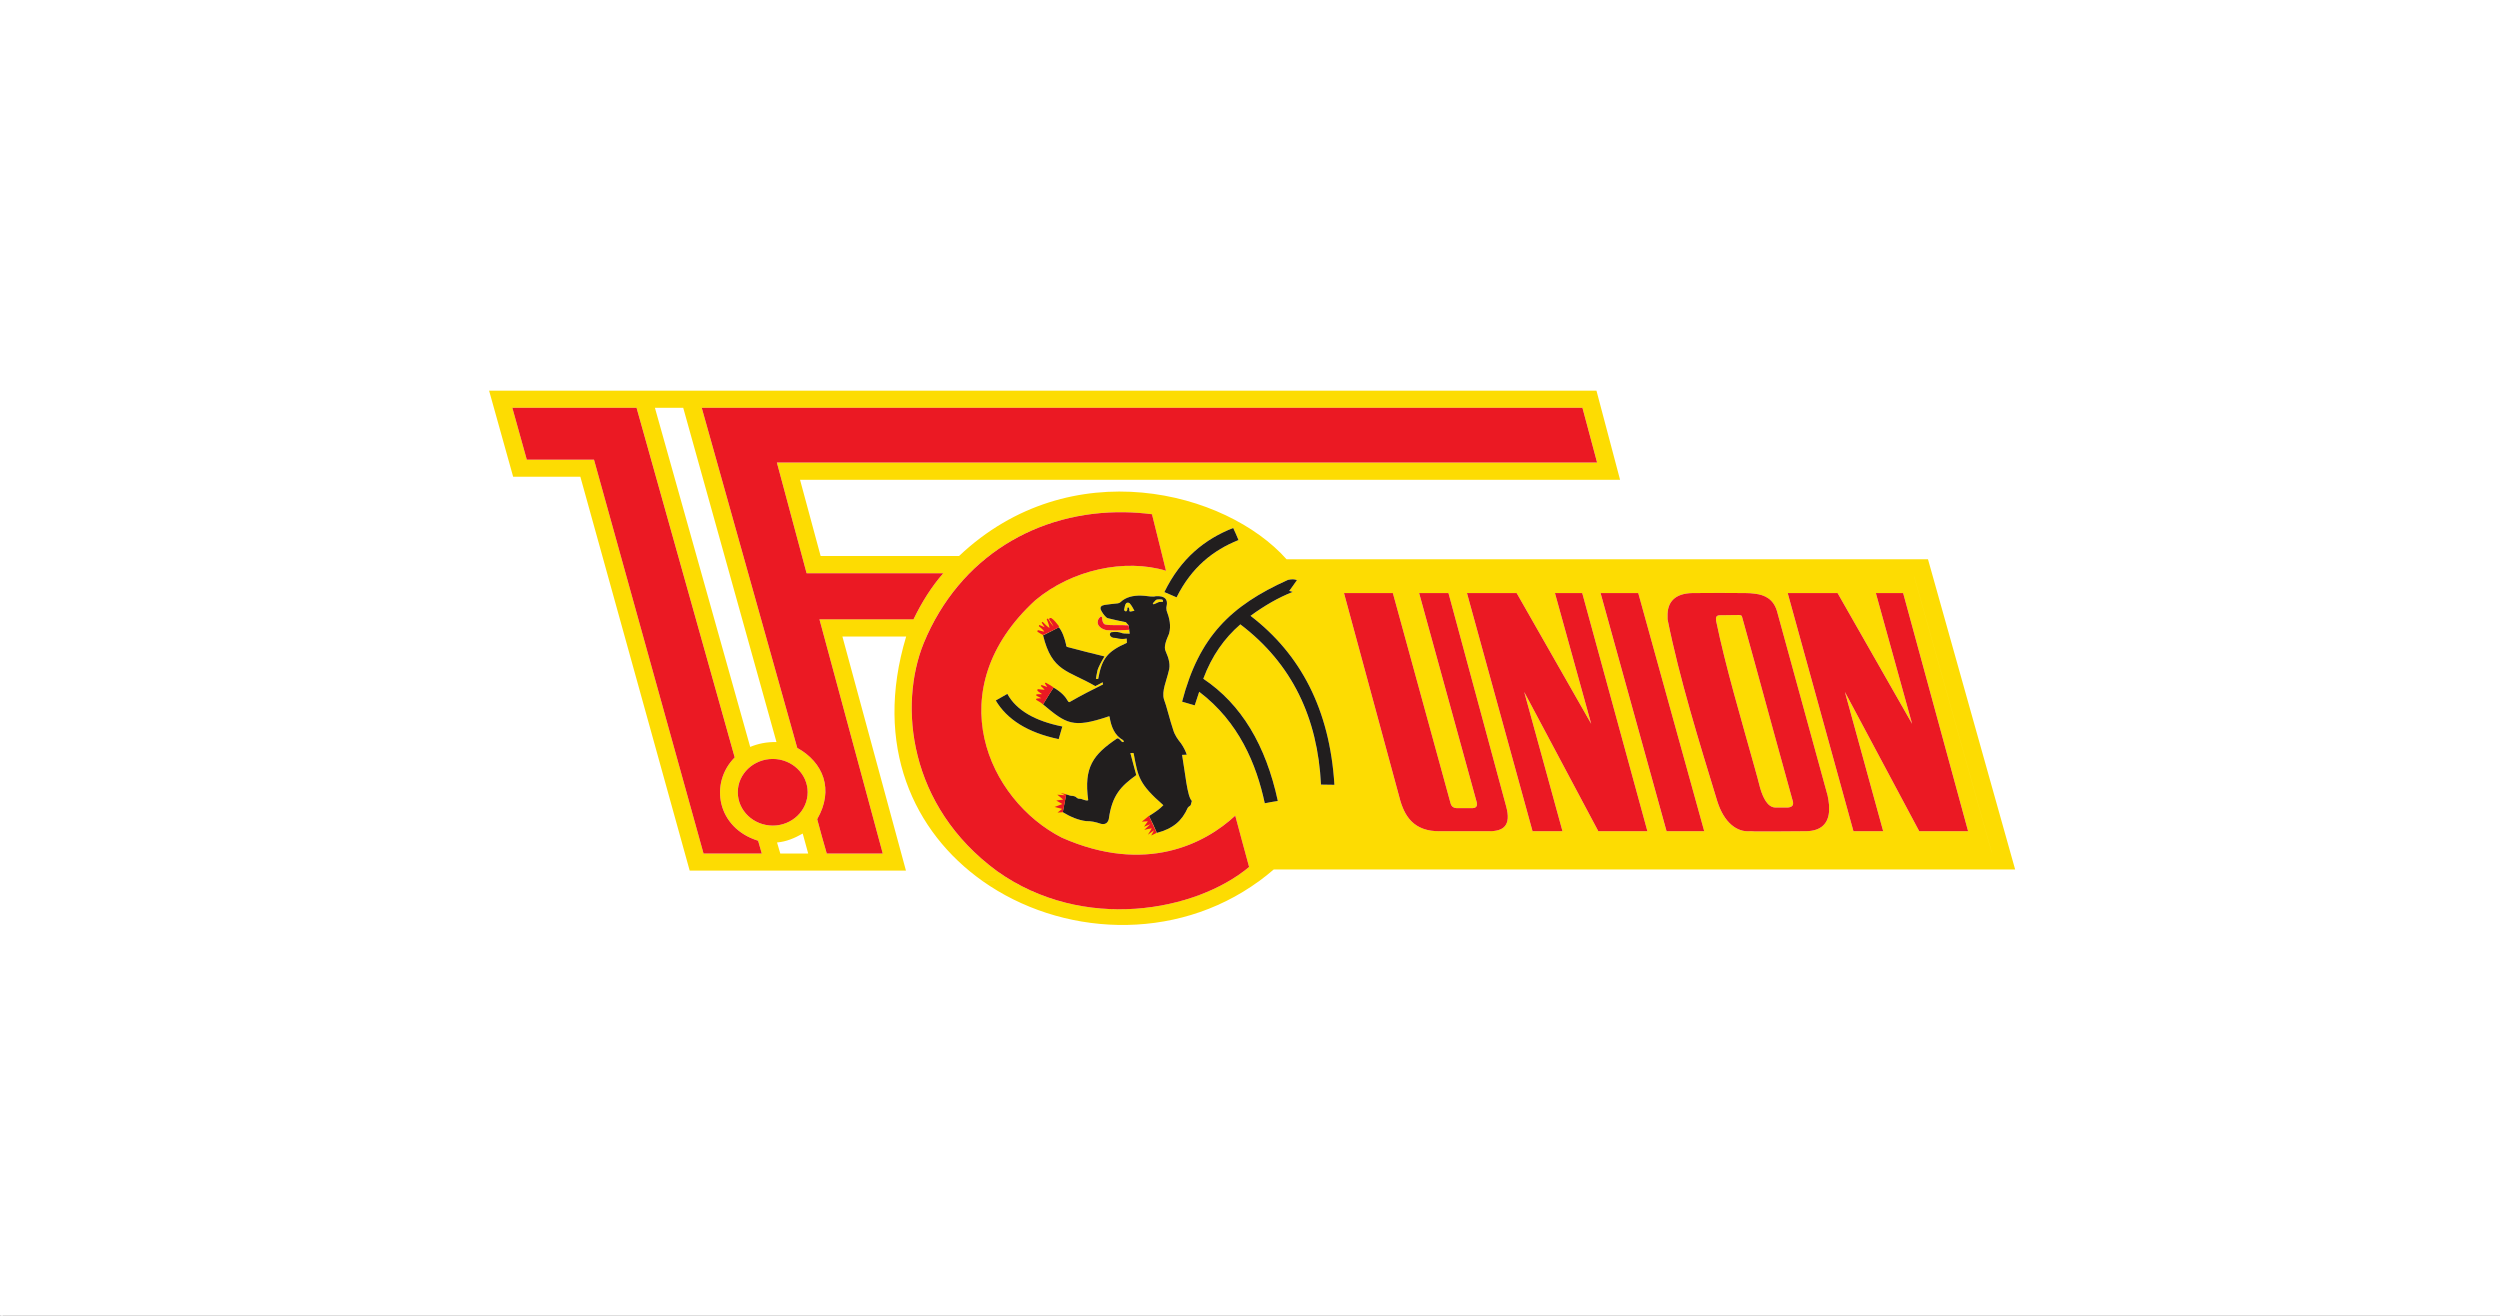
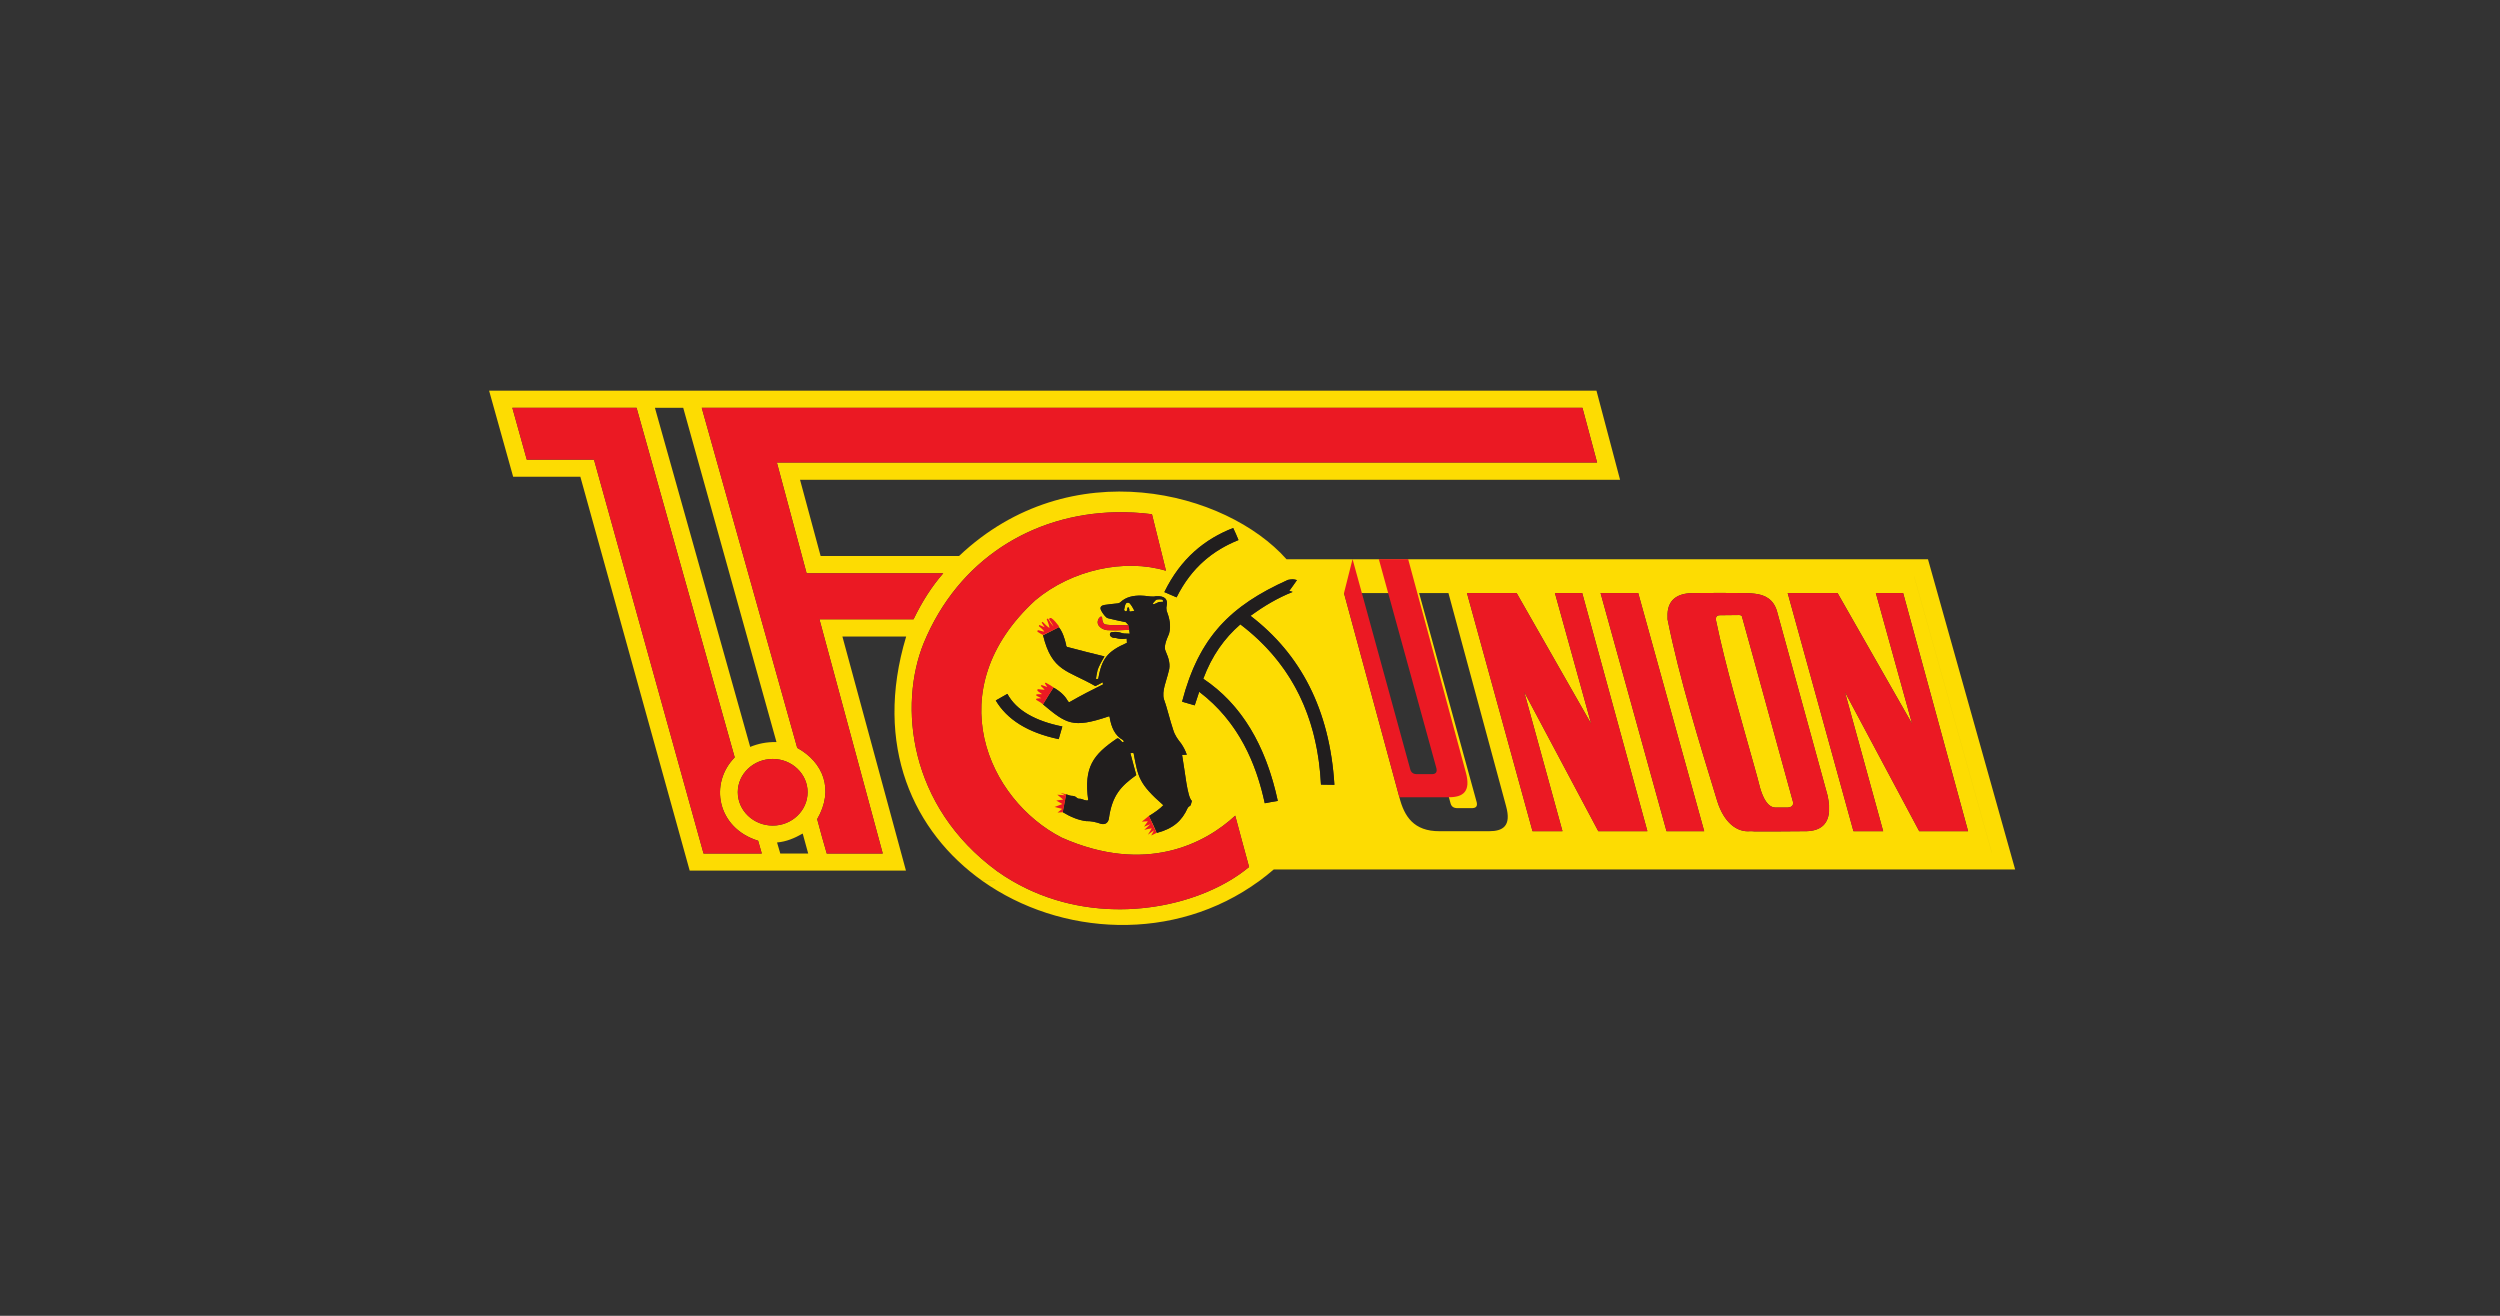
<svg xmlns="http://www.w3.org/2000/svg" id="svg3" version="1.1" viewBox="0 0 950 500">
  <rect x="0" y="0" width="950" height="500" fill="#333333" stroke="none" />
-   <path id="path1" class="mono" d="m0.5 500.5h950v-500h-950z" style="fill:#fff;stroke:#fff" />
  <path id="path2-9" d="m185.86 148.46 9.137 32.697h25.535l41.551 149.68h82.18l-24.146-88.941h24.223c-12.539 41.562 2.848 74.357 28.996 92.869l7.559 2e-3 -7.557 6e-3c29.574 20.94 72.913 23.607 105.17 4e-3h0.018c1.871-1.369 3.698-2.826 5.492-4.375h281.74l-33.123-117.88h-243.75c-22.902-25.831-82.021-41.333-124.43-1.25h-52.617l-7.816-28.936h311.61l-8.973-33.881zm8.832 6.492h47.201l37.297 132.86c-9.671 9.742-6.808 26.792 8.9 31.668 0.464 1.62 0.927 3.316 1.391 4.865h-22.127l-41.633-149.68h-25.537zm54.172 0h10.756l35.441 127.03c-3.872-0.076-7.123 0.66-9.986 1.844zm17.793 0h334.67l5.574 20.812h-311.69l11.295 42.074h51.926c-4.336 4.947-8.05 10.778-11.295 17.492h-35.752l24.062 89.012h-21.275c-1.238-4.276-2.477-8.634-3.639-13.062 6.502-11.219 2.323-21.624-7.582-27.084zm157.37 39.709c4.514-0.093 9.097 0.152 13.711 0.742 1.854 7.162 3.48 14.319 5.334 21.48-15.626-4.723-35.748-0.442-49.678 11.219-36.985 33.954-17.95 75.874 10.062 90.197 31.957 14.17 54.554 2.214 65.926-8.346 1.778 6.572 3.48 13.069 5.264 19.488-2.264 1.894-4.81 3.674-7.596 5.318h-0.018c-20.584 12.104-54.22 16.44-82.363 6e-3h-8e-3c-1.94-1.133-3.853-2.364-5.738-3.699-33.816-24.799-37.449-63.111-27.932-86.656 13.134-31.838 41.435-49.097 73.035-49.75zm44.58 5.979c0.698 1.473 1.392 3.027 2.014 4.576-1e-3 5.4e-4 -3e-3 1e-3 -4e-3 2e-3l2e-3 2e-3c-5.949 2.4-11.414 5.807-16.074 10.836-0.927 1-1.821 2.064-2.682 3.197-4e-3 5e-3 -8e-3 0.01-0.012 0.016-8e-3 0.011-0.015 0.023-0.023 0.033-0.856 1.131-1.679 2.329-2.465 3.602v2e-3c-4e-3 6e-3 -8e-3 0.013-0.012 0.019-0.784 1.272-1.534 2.617-2.242 4.039-4e-3 8e-3 -8e-3 0.015-0.012 0.023-1e-3 2e-3 -3e-3 4e-3 -4e-3 6e-3l-4.641-1.992c1e-3 -3e-3 3e-3 -5e-3 4e-3 -8e-3l-2e-3 -2e-3c6.267-12.839 15.397-20.147 26.152-24.352zm258.76 18.379h8e-3l29.48 104.88h-8e-3zm-236.09 1.107c0.044 0 0.101 0.027 0.146 0.029 0.413 0.022 0.873 0.129 1.34 0.26 0.022 6e-3 0.041 6e-3 0.062 0.012-7.9e-4 1e-3 -1e-3 3e-3 -2e-3 4e-3 3e-3 9.2e-4 7e-3 1e-3 0.01 2e-3 -0.926 1.401-1.935 2.725-2.938 4.125 0.028 9e-3 0.052 0.015 0.08 0.023 0.398 0.114 0.753 0.152 1.15 0.324 0.026 0.011 0.048 9e-3 0.074 0.021-1e-3 5.3e-4 -3e-3 1e-3 -4e-3 2e-3 4e-3 2e-3 8e-3 2e-3 0.012 4e-3 -2.868 1.139-5.632 2.501-8.357 4.07-2.478 1.427-4.925 3.035-7.387 4.818-0.092 0.067-0.183 0.124-0.275 0.191 18.959 14.535 30.101 35.497 31.879 64.213-1.702 0-3.402-0.076-5.104-0.076-1e-4 -2e-3 9e-5 -4e-3 0-6e-3h-8e-3c-1.083-22.149-8.623-40.687-23.711-55.012-2.153-2.044-4.46-4.002-6.924-5.873-0.078 0.068-0.151 0.142-0.229 0.211-1.384 1.219-2.699 2.504-3.938 3.869-0.1 0.11-0.2 0.221-0.299 0.332-1.241 1.394-2.406 2.87-3.496 4.434-0.102 0.146-0.202 0.294-0.303 0.441-1.062 1.56-2.049 3.21-2.961 4.955-0.095 0.182-0.188 0.365-0.281 0.549-0.893 1.758-1.712 3.615-2.455 5.576-0.039 0.102-0.083 0.196-0.121 0.299 1.806 1.207 3.53 2.506 5.176 3.897 2e-3 2e-3 5e-3 4e-3 8e-3 6e-3 11.533 9.748 19.141 23.987 23.135 42.523-0.188 0.024-0.343 0.061-0.523 0.088-1.296 0.191-2.479 0.436-3.764 0.672-0.227 0.042-0.426 0.085-0.666 0.125-5.5e-4 -3e-3 -1e-3 -5e-3 -2e-3 -8e-3 -2e-3 3.6e-4 -4e-3 2e-3 -6e-3 2e-3 -2.773-12.974-8.216-26.916-19.637-37.861l-6e-3 -6e-3c-4e-3 -3e-3 -8e-3 -6e-3 -0.012-0.01-1.622-1.553-3.364-3.046-5.236-4.467-6e-3 -5e-3 -0.012-9e-3 -0.018-0.014-0.54 1.696-1.161 3.468-1.701 5.164-1.549-0.442-3.175-0.959-4.801-1.4 3.7e-4 -1e-3 2e-3 -2e-3 2e-3 -4e-3 -3e-3 -7.2e-4 -5e-3 -1e-3 -8e-3 -2e-3 0.028-0.108 0.066-0.196 0.094-0.303 0.747-2.832 1.57-5.492 2.473-8 0.081-0.224 0.162-0.45 0.244-0.672 0.913-2.47 1.907-4.792 2.988-6.977 0.093-0.187 0.187-0.375 0.281-0.561 1.1-2.169 2.289-4.205 3.572-6.123 0.107-0.16 0.216-0.32 0.324-0.479 1.3-1.899 2.697-3.683 4.195-5.367 0.127-0.142 0.255-0.285 0.383-0.426 1.512-1.663 3.126-3.23 4.85-4.715 0.153-0.132 0.308-0.264 0.463-0.395 1.732-1.461 3.573-2.846 5.527-4.166 0.191-0.129 0.385-0.259 0.578-0.387 1.955-1.294 4.023-2.53 6.209-3.721 0.247-0.135 0.5-0.269 0.75-0.402 2.2-1.174 4.515-2.309 6.957-3.416 0.123-0.056 0.228-0.116 0.352-0.172h2e-3c0.059-0.013 0.1-8e-3 0.158-0.019 0.545-0.108 1.039-0.165 1.486-0.18 0.063-2e-3 0.148-0.025 0.209-0.025zm19.434 5.242h18.57c7.276 26.65 14.623 53.218 21.898 79.791 0.311 1.254 1.081 1.843 2.324 1.92h6.109c1.396-0.076 2.011-0.883 1.395-2.732l-21.744-78.977h11.143c7.271 27.014 14.623 54.028 21.898 80.967 2.089 7.532-1.161 9.523-6.424 9.523h-18.801c-9.829 0.076-13.462-5.607-15.322-12.916zm46.736 0h18.877l28.324 49.678-13.771-49.678h10.367l24.762 90.492h-18.646l-28.166-52.922 14.547 52.922h-11.379zm50.764 0h14.311l25.074 90.492h-14.318zm34.816 0c7.429-0.071 14.085-0.071 20.275 0 1.162 0 2.322 0.075 3.402 0.223 4.101 0.442 7.194 2.216 8.514 6.568l19.266 70.195c0.235 1.255 0.469 2.432 0.545 3.539v2.586c-0.464 5.312-3.949 7.526-9.6 7.379-6.185 0.076-12.381 0.078-18.725 0.078-0.54-0.076-1.161-0.078-1.701-0.078-4.952 0.447-9.905-3.245-12.457-11.438-6.806-22.29-14.394-46.65-18.883-69.088l-2e-3 -2.139c0.234-5.023 3.409-7.679 9.365-7.826zm36.291 0h18.957l28.324 49.678-13.773-49.678h10.369l24.682 90.492h-18.566l-28.248-52.922 14.547 52.922h-11.295zm-245.66 0.967c0.429 0.012 0.862 0.037 1.297 0.074 1.08 0.071 3.092 0.514 4.254 0.148 3.638-0.224 4.641 1.331 4.102 3.764-0.153 0.518-0.076 1.106 0 1.695 1.085 2.88 1.779 5.76 0.928 8.787-1.08 2.509-2.166 5.089-1.238 6.791 1.162 2.58 1.86 5.164 1.086 7.525-0.775 3.469-2.71 7.527-1.777 10.631 0.851 2.067 2.393 8.41 3.478 11.514 0.616 2.138 1.779 3.693 3.018 5.242 1.009 1.473 1.706 2.874 2.17 4.281-0.622 0-1.161 0.07-1.783 0.07 1.162 6.567 1.937 15.944 3.715 17.492-0.153 0.442-0.231 0.961-0.389 1.402 0 0.447-0.851 0.665-1.156 1.184-2.247 5.018-5.497 7.897-11.84 9.594v-0.219c-0.693-1.756-1.84-4.167-2.914-6.223 2.155-1.32 4.158-2.717 5.467-4.113-9.289-8.121-9.595-10.707-11.221-19.342 0-0.365-0.158-0.512-0.387-0.512-0.311 0-0.617 0.07-0.928 0.07 0.775 2.809 1.468 5.613 2.242 8.34-5.803 4.211-9.207 7.604-10.445 16.756-0.464 1.702-1.625 2.066-2.939 1.772-2.089-0.736-4.025-1.108-5.65-1.031-3.016-0.371-5.957-1.624-8.896-3.397 0.464-2.291 0.851-4.5 1.314-6.791 0.851 0.295 1.778 0.666 2.4 0.59 0.851 0.147 1.161 0.293 1.543 0.664 0.311 0.224 0.545 0.518 1.473 0.441 0.464 0 2.323 1.038 2.939 0.52-1.702-12.545 1.856-17.269 10.91-23.4 0.311-0.147 0.468-0.075 0.85 0.148 0.387 0.371 0.699 0.742 1.086 1.107 0.775 0.3 0.85-0.224 0.387-0.666-3.174-1.767-4.489-5.018-5.106-8.781-0.082-0.147 0.077-0.441-0.621-0.146-13.385 4.505-15.859 2.733-24.68-4.652l2.258-3.678c0.573-0.9 1.151-1.8 1.74-2.711 2.983 1.685 4.516 3.447 5.514 5.209 0.311 0.442 0.545 0.372 0.855 0.148 4.102-2.362 8.274-4.499 12.457-6.566-0.082-0.295-0.156-0.591-0.156-0.814-0.927 0.518-1.856 1.031-2.783 1.473-10.516-6.114-16.471-5.388-19.879-19.361 0.082 0.022 0.19 6e-3 0.299-0.049 1.854-0.987 3.573-1.85 5.482-2.826l0.244-0.125c1.315 1.625 2.165 4.058 2.787 6.791-0.158 0.224 0.154 0.59 0.312 0.666 4.794 1.254 9.511 2.508 14.234 3.615-1.315 2.144-2.242 3.982-2.635 5.166-0.305 1.549-0.615 2.88-0.615 3.393h0.85c1.396-7.598 3.251-10.332 10.914-13.725 0-0.518-0.076-1.107-0.076-1.625-1.085 0.218-2.17 0.218-3.25 0-0.545-0.147-1.087-0.295-1.938-0.295-1.86-0.595-1.238-2.29-0.311-2.143 1.549-0.218 2.63 3.9e-4 3.486 0.295 0.387 0.224 1.619 0.299 3.168 0.299l-0.207-1.471c0-2e-3 -2e-3 -5e-3 -2e-3 -8e-3 -0.838 0.065-1.822 0.072-2.953 0.143-0.933 0.076-1.936 0.076-2.945 0.076-1.162-0.076-1.778-0.076-2.318-0.076-0.311 0-0.62-0.076-0.926-0.146-1.085-0.294-2.013-0.884-2.559-1.773-0.464-0.813-0.465-2.214 0.773-3.174 0.311-0.218 0.623 0.075 0.623 0.293 0 1.331 0.388 2.215 1.004 2.586 1.473 0.295 2.863 0.295 4.254 0.295 1.32-0.071 2.944-2.3e-4 4.799 0.076 0.01 0.07 0.024 0.14 0.035 0.211l-0.041-0.281c-0.311-0.371-0.775-0.735-1.004-1.105-2.324-0.442-4.413-0.96-6.654-1.478-0.387-0.071-0.623-0.218-0.857-0.441-0.927-0.884-1.542-1.845-2.006-2.805-0.387-1.031 0.152-1.626 1.391-1.844 1.625-0.224 3.328-0.446 5.029-0.594 0.464-0.071 0.773-0.218 1.008-0.441 2.1-2 4.909-2.589 7.91-2.508zm7.023 1.4c-0.698 0-1.32 0.077-1.549 0.371-0.387 0.442-0.775 0.812-1.086 1.178 0.082 0.147 0.236 0.3 0.312 0.371 0.622-0.224 1.237-0.518 1.853-0.812 0.082-0.071 0.469-0.148 1.707-0.148v-0.371c0-0.365-0.152-0.435-0.387-0.512-0.235 0-0.546-0.076-0.852-0.076zm-12.102 1.275c-0.28 0-0.549 0.091-0.666 0.273-0.387 0.447-0.547 1.331-0.699 2.215-0.076 0.147-0.076 0.3 0 0.447 0.153 0.071 0.236 0.219 0.389 0.295 0.153 0.147 0.31 0.071 0.463 0 0.311-0.295 0.387-0.743 0.311-1.256l0.465-0.223c0.153 0.147 0.229 0.517 0.311 0.883v0.371c-0.082 0.224 0.152 0.371 0.463 0.371 0.464-0.076 0.927-0.224 1.467-0.295-0.54-1.036-1.079-1.996-1.777-2.809-0.155-0.183-0.445-0.273-0.725-0.273zm232.09 4.703c-2.242 0-4.635 0.07-6.959 0.07-1.473 0-1.783 0.665-1.625 1.99 3.715 17.934 9.442 37.057 14.623 55.732 0.775 2.656 1.473 5.383 2.166 8.039 1.085 3.622 2.787 7.162 5.65 7.314h4.875c1.544-0.153 2.166-0.819 1.932-2.144-4.947-17.863-9.747-35.431-14.623-53.217-1.549-5.683-3.093-11.295-4.719-17.049-0.082-0.665-0.699-0.736-1.32-0.736zm-277.87 29.959c0.027 0.049 0.059 0.096 0.086 0.145 0.373 0.671 0.789 1.315 1.248 1.936 0.084 0.113 0.169 0.225 0.256 0.336 0.477 0.614 0.994 1.203 1.557 1.766 0.075 0.075 0.152 0.15 0.229 0.225 0.584 0.566 1.212 1.107 1.883 1.621 0.094 0.072 0.189 0.144 0.285 0.215 0.664 0.493 1.371 0.961 2.115 1.406 1.839 1.099 3.919 2.052 6.229 2.861 2.102 0.736 4.394 1.355 6.865 1.857 0.047 0.01 0.089 0.022 0.137 0.031-0.464 1.625-0.927 3.173-1.391 4.799h-2e-3c-5.7e-4 2e-3 -1e-3 4e-3 -2e-3 6e-3 -3.094-0.651-5.893-1.481-8.436-2.465-1.05-0.406-2.054-0.839-3.014-1.301-0.151-0.072-0.301-0.145-0.449-0.219-0.951-0.473-1.856-0.973-2.717-1.5-0.137-0.084-0.273-0.169-0.408-0.254-0.845-0.535-1.645-1.097-2.402-1.685-0.123-0.096-0.245-0.192-0.365-0.289-0.741-0.595-1.438-1.216-2.094-1.863-0.108-0.107-0.215-0.214-0.32-0.322-0.65-0.665-1.259-1.355-1.824-2.072-0.074-0.094-0.148-0.188-0.221-0.283-0.555-0.725-1.066-1.477-1.537-2.254-0.038-0.063-0.087-0.119-0.125-0.182 2e-3 -1e-3 4e-3 -3e-3 6e-3 -4e-3 1.473-0.813 2.939-1.697 4.412-2.51zm-89.141 24.729c7.276 0 13.23 5.683 13.23 12.621 0 7.014-5.955 12.697-13.23 12.697-7.347 0-13.309-5.683-13.309-12.697 0-6.938 5.962-12.621 13.309-12.621zm11.371 28.346c0.693 2.58 1.39 5.167 2.088 7.6h-10.604l-1.238-4.207c3.485-0.294 6.656-1.625 9.754-3.393z" style="fill:#fddc02;stroke-width:1.396" />
  <path id="path4" class="mono" d="m468.61 200.64c-10.756 4.204-19.885 11.512-26.152 24.352l4.643 1.996c5.728-11.513 14.006-17.937 23.523-21.771-0.622-1.549-1.315-3.103-2.014-4.576zm22.68 19.498c-0.54 0-1.161 0.071-1.853 0.219l-2e-3 -2e-3c-21.823 9.819-33.817 21.628-40.242 46.281 1.625 0.442 3.252 0.959 4.801 1.4 0.54-1.696 1.161-3.468 1.701-5.164 15.087 11.438 21.747 27.528 24.916 42.363 1.784-0.295 3.175-0.661 4.953-0.885-4.564-21.184-13.849-36.755-28.318-46.426 3.245-8.711 7.968-15.354 14.082-20.666 19.733 14.982 29.404 35.577 30.643 60.891 1.702 0 3.402 0.076 5.104 0.076-1.778-28.716-12.92-49.678-31.879-64.213 5.264-3.84 10.445-6.866 16.02-9.08-0.464-0.224-0.851-0.224-1.315-0.371 1.004-1.402 2.012-2.727 2.939-4.129-0.54-0.153-1.085-0.295-1.549-0.295zm-57.631 6.197c-3.001-0.082-5.81 0.508-7.91 2.508-0.235 0.224-0.544 0.371-1.008 0.441-1.702 0.147-3.404 0.37-5.029 0.594-1.238 0.218-1.778 0.813-1.391 1.844 0.464 0.96 1.079 1.921 2.006 2.805 0.235 0.224 0.47 0.37 0.857 0.441 2.242 0.518 4.331 1.037 6.654 1.478 0.229 0.371 0.693 0.735 1.004 1.105l0.098 0.666c0.076 0.387 0.158 0.764 0.158 1.113l0.207 1.471c-1.549 0-2.781-0.075-3.168-0.299-0.856-0.295-1.937-0.513-3.486-0.295-0.927-0.147-1.549 1.548 0.311 2.143 0.851 0 1.392 0.148 1.938 0.295 1.08 0.218 2.165 0.218 3.25 0 0 0.518 0.076 1.107 0.076 1.625-7.663 3.393-9.518 6.127-10.914 13.725h-0.85c0-0.513 0.31-1.843 0.615-3.393 0.393-1.183 1.32-3.022 2.635-5.166-4.723-1.107-9.44-2.361-14.234-3.615-0.158-0.076-0.471-0.442-0.312-0.666-0.622-2.733-1.473-5.166-2.787-6.791l-0.244 0.125c-1.909 0.976-3.628 1.839-5.482 2.826-0.109 0.055-0.217 0.071-0.299 0.049 3.408 13.973 9.363 13.247 19.879 19.361 0.927-0.442 1.856-0.955 2.783-1.473 0 0.224 0.074 0.52 0.156 0.814-4.183 2.067-8.355 4.205-12.457 6.566-0.311 0.224-0.545 0.293-0.855-0.148-0.998-1.762-2.53-3.524-5.514-5.209-0.589 0.911-1.167 1.811-1.74 2.711l-2.258 3.678c8.82 7.385 11.295 9.158 24.68 4.652 0.698-0.295 0.539-7.7e-4 0.621 0.146 0.616 3.763 1.931 7.014 5.106 8.781 0.464 0.442 0.388 0.966-0.387 0.666-0.387-0.365-0.699-0.737-1.086-1.107-0.382-0.224-0.539-0.296-0.85-0.148-9.054 6.131-12.612 10.856-10.91 23.4-0.616 0.518-2.476-0.52-2.939-0.52-0.927 0.076-1.162-0.218-1.473-0.441-0.382-0.371-0.692-0.517-1.543-0.664-0.622 0.076-1.55-0.295-2.4-0.59-0.464 2.291-0.851 4.5-1.314 6.791 2.94 1.773 5.88 3.026 8.896 3.397 1.625-0.076 3.561 0.295 5.65 1.031 1.315 0.295 2.476-0.07 2.939-1.772 1.238-9.152 4.642-12.545 10.445-16.756-0.775-2.727-1.468-5.531-2.242-8.34 0.311 0 0.617-0.07 0.928-0.07 0.229 0 0.387 0.146 0.387 0.512 1.625 8.635 1.932 11.22 11.221 19.342-1.309 1.396-3.312 2.793-5.467 4.113 1.074 2.056 2.221 4.466 2.914 6.223v0.219c6.343-1.696 9.593-4.576 11.84-9.594 0.305-0.518 1.156-0.736 1.156-1.184 0.158-0.442 0.236-0.961 0.389-1.402-1.778-1.548-2.553-10.925-3.715-17.492 0.622 0 1.161-0.07 1.783-0.07-0.464-1.407-1.161-2.809-2.17-4.281-1.238-1.549-2.401-3.104-3.018-5.242-1.085-3.103-2.628-9.447-3.478-11.514-0.933-3.103 1.003-7.162 1.777-10.631 0.774-2.362 0.076-4.946-1.086-7.525-0.927-1.702 0.158-4.282 1.238-6.791 0.851-3.027 0.158-5.907-0.928-8.787-0.076-0.589-0.153-1.177 0-1.695 0.54-2.433-0.464-3.987-4.102-3.764-1.162 0.365-3.174-0.077-4.254-0.148-0.435-0.037-0.868-0.063-1.297-0.074zm7.023 1.4c0.305 0 0.617 0.076 0.852 0.076 0.235 0.076 0.387 0.146 0.387 0.512v0.371c-1.238 0-1.625 0.077-1.707 0.148-0.616 0.295-1.232 0.589-1.853 0.812-0.076-0.071-0.231-0.224-0.312-0.371 0.311-0.365 0.699-0.736 1.086-1.178 0.229-0.294 0.851-0.371 1.549-0.371zm-12.102 1.275c0.28 0 0.569 0.091 0.725 0.273 0.698 0.813 1.237 1.772 1.777 2.809-0.54 0.071-1.003 0.219-1.467 0.295-0.311 0-0.545-0.147-0.463-0.371v-0.371c-0.082-0.365-0.158-0.736-0.311-0.883l-0.465 0.223c0.076 0.513 3.5e-4 0.961-0.311 1.256-0.153 0.071-0.31 0.147-0.463 0-0.153-0.076-0.236-0.224-0.389-0.295-0.076-0.147-0.076-0.3 0-0.447 0.153-0.884 0.312-1.768 0.699-2.215 0.117-0.183 0.386-0.273 0.666-0.273zm-45.779 34.662c-1.473 0.813-2.939 1.697-4.412 2.51 4.255 7.156 11.993 12.179 23.91 14.688 0.464-1.625 0.927-3.173 1.391-4.799-10.292-2.067-17.485-6.126-20.889-12.398z" style="fill:#211e1e;stroke-width:1.396" />
-   <path id="path9" class="mono" d="m241.89 154.96-47.201 4e-3 5.492 19.707h25.537l41.633 149.68h22.127c-0.464-1.549-0.927-3.245-1.391-4.865-15.708-4.876-18.571-21.927-8.9-31.668zm24.77 0 36.291 129.24c9.905 5.46 14.083 15.865 7.582 27.084 1.162 4.429 2.401 8.786 3.639 13.062h21.275l-24.062-89.012h35.748c3.251-6.714 6.965-12.545 11.301-17.492h-51.926l-11.295-42.074h311.68l-5.57-20.812zm160.78 39.697c-32.956-0.554-62.831 16.781-76.434 49.76-9.517 23.547-5.88 61.851 27.932 86.652 32.89 23.322 75.602 15.207 95.723-1.625-1.784-6.42-3.486-12.916-5.264-19.488-11.373 10.559-33.969 22.515-65.926 8.346-28.012-14.318-47.047-56.245-10.062-90.197 13.929-11.661 34.052-15.942 49.678-11.219v-2e-3c-1.854-7.162-3.48-14.317-5.334-21.479-3.461-0.443-6.903-0.691-10.312-0.748zm226.2 30.658c-3.366 0-6.885 0.017-10.6 0.053-5.956 0.147-9.131 2.803-9.365 7.826v2.139h2e-3c4.488 22.438 12.074 46.796 18.881 69.088 2.553 8.192 7.505 11.885 12.457 11.438 0.54 0 1.163-2.3e-4 1.703 0.076 6.343 0 12.539 2.3e-4 18.725-0.076 5.651 0.147 9.134-2.067 9.598-7.379v-2.586c-0.076-1.107-0.31-2.285-0.539-3.539l-19.27-70.195c-1.315-4.353-4.412-6.127-8.514-6.568-1.085-0.147-2.243-0.223-3.404-0.223-3.096-0.035-6.308-0.053-9.674-0.053zm-142.92 0.059 21.049 77.576c1.86 7.309 5.492 12.992 15.32 12.916h18.801c5.263 0 8.515-1.991 6.426-9.523-7.271-26.939-14.628-53.951-21.898-80.967h-11.145l21.746 78.977c0.616 1.849-2e-4 2.656-1.397 2.732h-6.107c-1.244-0.076-2.013-0.665-2.324-1.92-7.276-26.574-14.624-53.141-21.9-79.791zm46.732 0 24.916 90.492h11.377l-14.547-52.922 28.166 52.922h18.648l-24.762-90.492h-10.369l13.771 49.678-28.322-49.678zm50.77 0 25.072 90.492h14.312l-25.072-90.492zm71.104 0 24.99 90.492h11.295l-14.547-52.922 28.248 52.922h18.566l-24.682-90.492h-10.367l13.771 49.678-28.318-49.678zm-18.65 8.332c0.622 0 1.244 0.077 1.32 0.742 1.625 5.754 3.168 11.367 4.717 17.051 4.877 17.786 9.671 35.354 14.623 53.217 0.235 1.331-0.381 1.99-1.93 2.143h-4.877c-2.864-0.153-4.565-3.691-5.65-7.312-0.693-2.656-1.391-5.385-2.166-8.041-5.182-18.675-10.909-37.791-14.623-55.73-0.158-1.325 0.152-1.99 1.625-1.99 2.324 0 4.719-0.078 6.961-0.078zm-242.27 0.6c-0.073-3.4e-4 -0.151 0.024-0.229 0.078-1.238 0.96-1.237 2.361-0.773 3.174 0.545 0.889 1.471 1.477 2.557 1.772 0.305 0.071 0.617 0.148 0.928 0.148 0.54 0 1.162-5.9e-4 2.324 0.07 1.004 0 2.007 5.9e-4 2.939-0.07 1.135-0.071 2.121-0.077 2.961-0.143l-0.158-1.107c-0.038-0.196-0.07-0.397-0.098-0.594-1.854-0.076-3.479-0.147-4.799-0.076-1.391 0-2.783-3.9e-4 -4.256-0.295-0.616-0.371-1.002-1.255-1.002-2.586 0-0.164-0.176-0.37-0.395-0.371zm-19.141 0.523c-0.323-0.01-0.747 0.157-0.514 0.652 0.698 0.889 1.238 1.849 1.625 2.662-0.851-0.966-1.548-1.996-2.164-3.103l-0.465 0.223c0.464 1.107 0.851 2.214 1.08 3.393-0.927-0.589-1.778-1.478-2.629-2.361-0.153 0.147-0.31 0.224-0.387 0.295l1.162 1.772c-0.698-0.295-1.397-0.588-2.014-0.883l-0.229 0.441c0.769 0.665 1.703 1.403 2.09 2.068h-0.311c-0.622-0.147-1.163-0.296-1.703-0.443-0.464-0.224-0.85 0.219-0.463 0.59 0.54 0.365 1.314 0.812 2.012 1.178 2.007-0.96 4.021-1.92 6.033-2.951 0-0.147 2.3e-4 -0.294-0.076-0.518-0.927-1.178-1.702-2.215-2.787-2.951-0.057-0.037-0.154-0.059-0.262-0.062zm-1.906 24.57c-0.158 0.147-0.234 0.148-0.311 0.295 0.311 0.442 0.622 0.961 0.928 1.402-0.693-0.295-1.468-0.589-2.166-0.812-0.076 0.076-0.229 0.224-0.311 0.371l1.473 1.4c-0.698 0.076-1.474-0.076-2.248-0.146-0.229-0.147-0.768 0.07-0.463 0.588 0.387 0.442 1.162 0.814 1.707 1.262-0.698 0-1.397 0.07-2.09 0.07-0.082 0.147-0.082 0.37-0.082 0.512 0.622 0.3 1.24 0.667 1.861 0.967-0.545 0.071-1.085 0.07-1.625 0.141-0.311 0.076-0.389 0.301-0.236 0.52 0.546 0.371 1.55 0.887 1.703 1.029 0.311 0.224 0.544 0.448 0.85 0.672 0.753-1.265 1.5-2.477 2.264-3.688 0.567-0.889 1.135-1.772 1.74-2.705l0.021-0.033c-0.54-0.442-1.543-1.031-3.016-1.844zm-103.69 29.004c-7.352 0-13.307 5.683-13.307 12.621 0 7.014 5.954 12.697 13.307 12.697 7.276 0 13.232-5.683 13.232-12.697 0-6.938-5.957-12.621-13.232-12.621zm109.26 12.852 1.859 0.961-3.022-0.225 2.246 1.844-2.629 0.371 2.318 1.33-2.939 1.107 2.863 0.736-1.777 1.402 2.012-0.146 1.314-6.791zm33.662 8.775-2e-3 2e-3c-0.933 0.736-1.858 1.477-2.709 2.213 0.698-0.076 1.548-0.146 2.322-0.146-0.464 0.665-1.009 1.33-1.473 2.066 0.775-0.295 1.55-0.664 2.4-0.959-0.775 0.736-1.549 1.4-2.318 2.137 0.927-0.218 1.93-0.441 2.857-0.588-0.464 0.813-0.927 1.625-1.467 2.438 0.775-0.589 1.549-1.183 2.318-1.701-0.305 0.671-0.693 1.331-1.08 1.996 0.616-0.295 1.316-0.589 2.068-1.004-0.998-2.127-1.92-4.255-2.918-6.453z" style="fill:#eb1923;stroke-width:1.396" />
+   <path id="path9" class="mono" d="m241.89 154.96-47.201 4e-3 5.492 19.707h25.537l41.633 149.68h22.127c-0.464-1.549-0.927-3.245-1.391-4.865-15.708-4.876-18.571-21.927-8.9-31.668zm24.77 0 36.291 129.24c9.905 5.46 14.083 15.865 7.582 27.084 1.162 4.429 2.401 8.786 3.639 13.062h21.275l-24.062-89.012h35.748c3.251-6.714 6.965-12.545 11.301-17.492h-51.926l-11.295-42.074h311.68l-5.57-20.812zm160.78 39.697c-32.956-0.554-62.831 16.781-76.434 49.76-9.517 23.547-5.88 61.851 27.932 86.652 32.89 23.322 75.602 15.207 95.723-1.625-1.784-6.42-3.486-12.916-5.264-19.488-11.373 10.559-33.969 22.515-65.926 8.346-28.012-14.318-47.047-56.245-10.062-90.197 13.929-11.661 34.052-15.942 49.678-11.219v-2e-3c-1.854-7.162-3.48-14.317-5.334-21.479-3.461-0.443-6.903-0.691-10.312-0.748zm226.2 30.658c-3.366 0-6.885 0.017-10.6 0.053-5.956 0.147-9.131 2.803-9.365 7.826v2.139h2e-3c4.488 22.438 12.074 46.796 18.881 69.088 2.553 8.192 7.505 11.885 12.457 11.438 0.54 0 1.163-2.3e-4 1.703 0.076 6.343 0 12.539 2.3e-4 18.725-0.076 5.651 0.147 9.134-2.067 9.598-7.379v-2.586c-0.076-1.107-0.31-2.285-0.539-3.539l-19.27-70.195c-1.315-4.353-4.412-6.127-8.514-6.568-1.085-0.147-2.243-0.223-3.404-0.223-3.096-0.035-6.308-0.053-9.674-0.053zm-142.92 0.059 21.049 77.576h18.801c5.263 0 8.515-1.991 6.426-9.523-7.271-26.939-14.628-53.951-21.898-80.967h-11.145l21.746 78.977c0.616 1.849-2e-4 2.656-1.397 2.732h-6.107c-1.244-0.076-2.013-0.665-2.324-1.92-7.276-26.574-14.624-53.141-21.9-79.791zm46.732 0 24.916 90.492h11.377l-14.547-52.922 28.166 52.922h18.648l-24.762-90.492h-10.369l13.771 49.678-28.322-49.678zm50.77 0 25.072 90.492h14.312l-25.072-90.492zm71.104 0 24.99 90.492h11.295l-14.547-52.922 28.248 52.922h18.566l-24.682-90.492h-10.367l13.771 49.678-28.318-49.678zm-18.65 8.332c0.622 0 1.244 0.077 1.32 0.742 1.625 5.754 3.168 11.367 4.717 17.051 4.877 17.786 9.671 35.354 14.623 53.217 0.235 1.331-0.381 1.99-1.93 2.143h-4.877c-2.864-0.153-4.565-3.691-5.65-7.312-0.693-2.656-1.391-5.385-2.166-8.041-5.182-18.675-10.909-37.791-14.623-55.73-0.158-1.325 0.152-1.99 1.625-1.99 2.324 0 4.719-0.078 6.961-0.078zm-242.27 0.6c-0.073-3.4e-4 -0.151 0.024-0.229 0.078-1.238 0.96-1.237 2.361-0.773 3.174 0.545 0.889 1.471 1.477 2.557 1.772 0.305 0.071 0.617 0.148 0.928 0.148 0.54 0 1.162-5.9e-4 2.324 0.07 1.004 0 2.007 5.9e-4 2.939-0.07 1.135-0.071 2.121-0.077 2.961-0.143l-0.158-1.107c-0.038-0.196-0.07-0.397-0.098-0.594-1.854-0.076-3.479-0.147-4.799-0.076-1.391 0-2.783-3.9e-4 -4.256-0.295-0.616-0.371-1.002-1.255-1.002-2.586 0-0.164-0.176-0.37-0.395-0.371zm-19.141 0.523c-0.323-0.01-0.747 0.157-0.514 0.652 0.698 0.889 1.238 1.849 1.625 2.662-0.851-0.966-1.548-1.996-2.164-3.103l-0.465 0.223c0.464 1.107 0.851 2.214 1.08 3.393-0.927-0.589-1.778-1.478-2.629-2.361-0.153 0.147-0.31 0.224-0.387 0.295l1.162 1.772c-0.698-0.295-1.397-0.588-2.014-0.883l-0.229 0.441c0.769 0.665 1.703 1.403 2.09 2.068h-0.311c-0.622-0.147-1.163-0.296-1.703-0.443-0.464-0.224-0.85 0.219-0.463 0.59 0.54 0.365 1.314 0.812 2.012 1.178 2.007-0.96 4.021-1.92 6.033-2.951 0-0.147 2.3e-4 -0.294-0.076-0.518-0.927-1.178-1.702-2.215-2.787-2.951-0.057-0.037-0.154-0.059-0.262-0.062zm-1.906 24.57c-0.158 0.147-0.234 0.148-0.311 0.295 0.311 0.442 0.622 0.961 0.928 1.402-0.693-0.295-1.468-0.589-2.166-0.812-0.076 0.076-0.229 0.224-0.311 0.371l1.473 1.4c-0.698 0.076-1.474-0.076-2.248-0.146-0.229-0.147-0.768 0.07-0.463 0.588 0.387 0.442 1.162 0.814 1.707 1.262-0.698 0-1.397 0.07-2.09 0.07-0.082 0.147-0.082 0.37-0.082 0.512 0.622 0.3 1.24 0.667 1.861 0.967-0.545 0.071-1.085 0.07-1.625 0.141-0.311 0.076-0.389 0.301-0.236 0.52 0.546 0.371 1.55 0.887 1.703 1.029 0.311 0.224 0.544 0.448 0.85 0.672 0.753-1.265 1.5-2.477 2.264-3.688 0.567-0.889 1.135-1.772 1.74-2.705l0.021-0.033c-0.54-0.442-1.543-1.031-3.016-1.844zm-103.69 29.004c-7.352 0-13.307 5.683-13.307 12.621 0 7.014 5.954 12.697 13.307 12.697 7.276 0 13.232-5.683 13.232-12.697 0-6.938-5.957-12.621-13.232-12.621zm109.26 12.852 1.859 0.961-3.022-0.225 2.246 1.844-2.629 0.371 2.318 1.33-2.939 1.107 2.863 0.736-1.777 1.402 2.012-0.146 1.314-6.791zm33.662 8.775-2e-3 2e-3c-0.933 0.736-1.858 1.477-2.709 2.213 0.698-0.076 1.548-0.146 2.322-0.146-0.464 0.665-1.009 1.33-1.473 2.066 0.775-0.295 1.55-0.664 2.4-0.959-0.775 0.736-1.549 1.4-2.318 2.137 0.927-0.218 1.93-0.441 2.857-0.588-0.464 0.813-0.927 1.625-1.467 2.438 0.775-0.589 1.549-1.183 2.318-1.701-0.305 0.671-0.693 1.331-1.08 1.996 0.616-0.295 1.316-0.589 2.068-1.004-0.998-2.127-1.92-4.255-2.918-6.453z" style="fill:#eb1923;stroke-width:1.396" />
</svg>